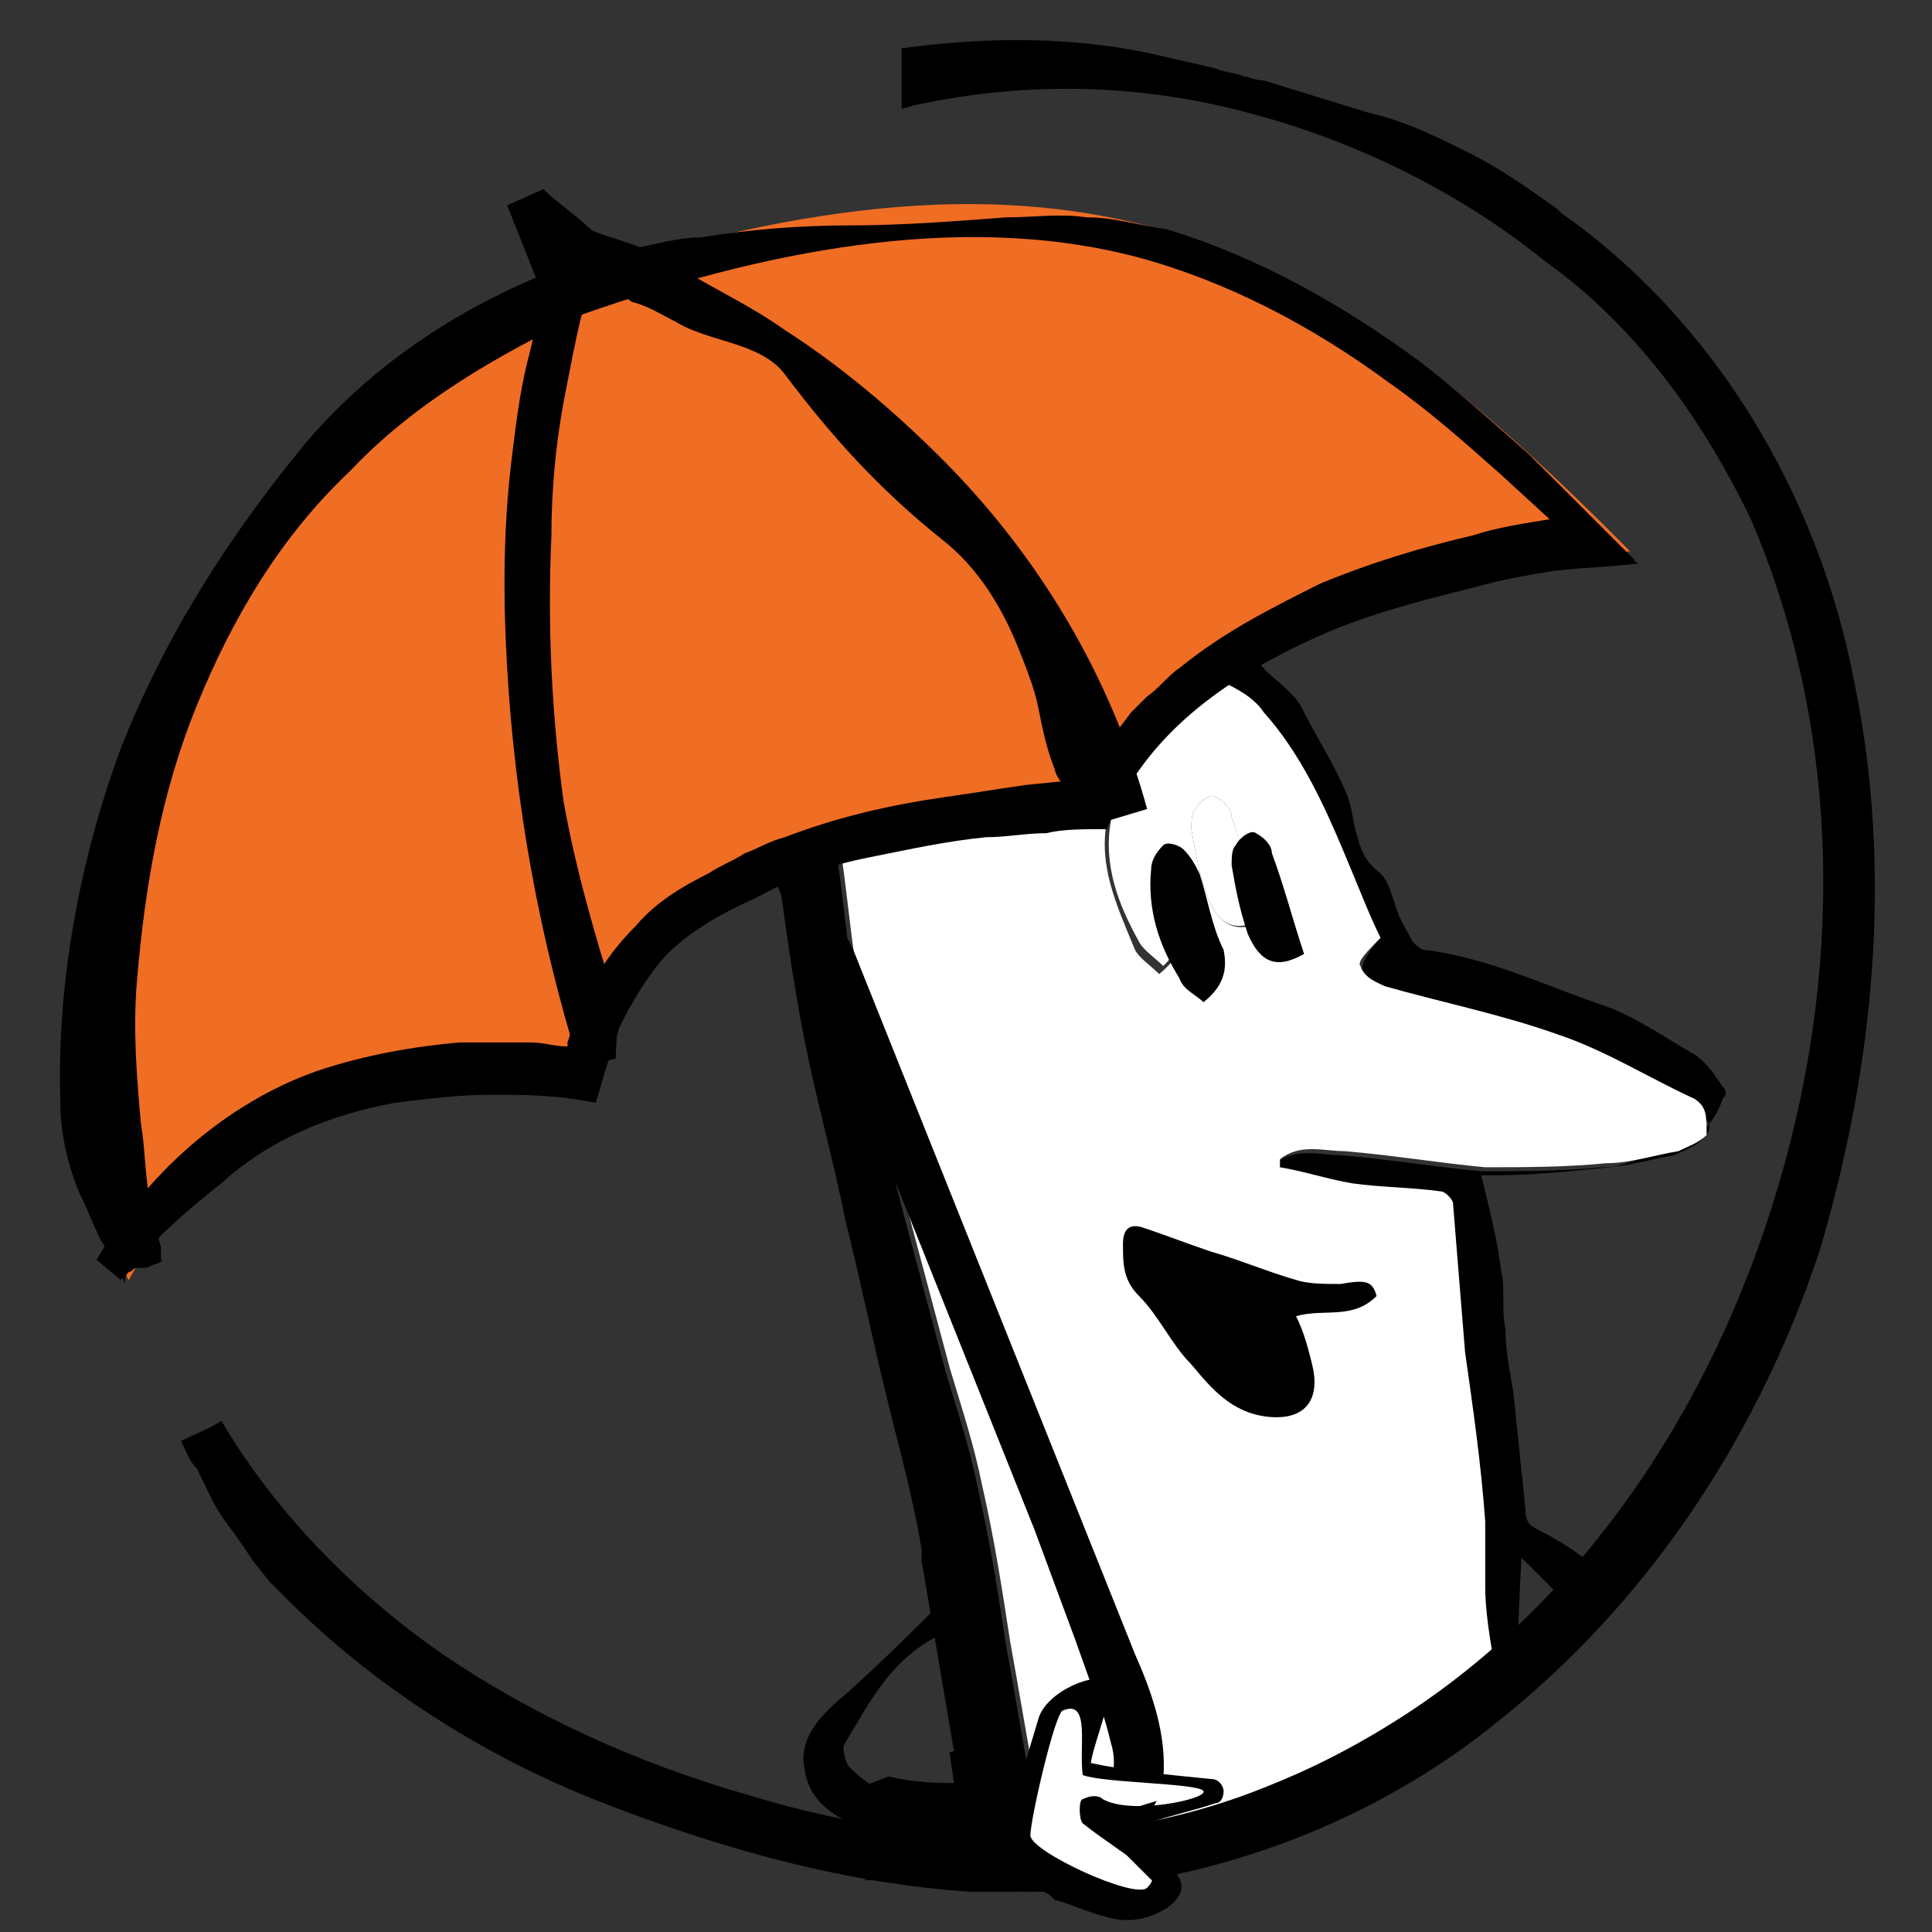
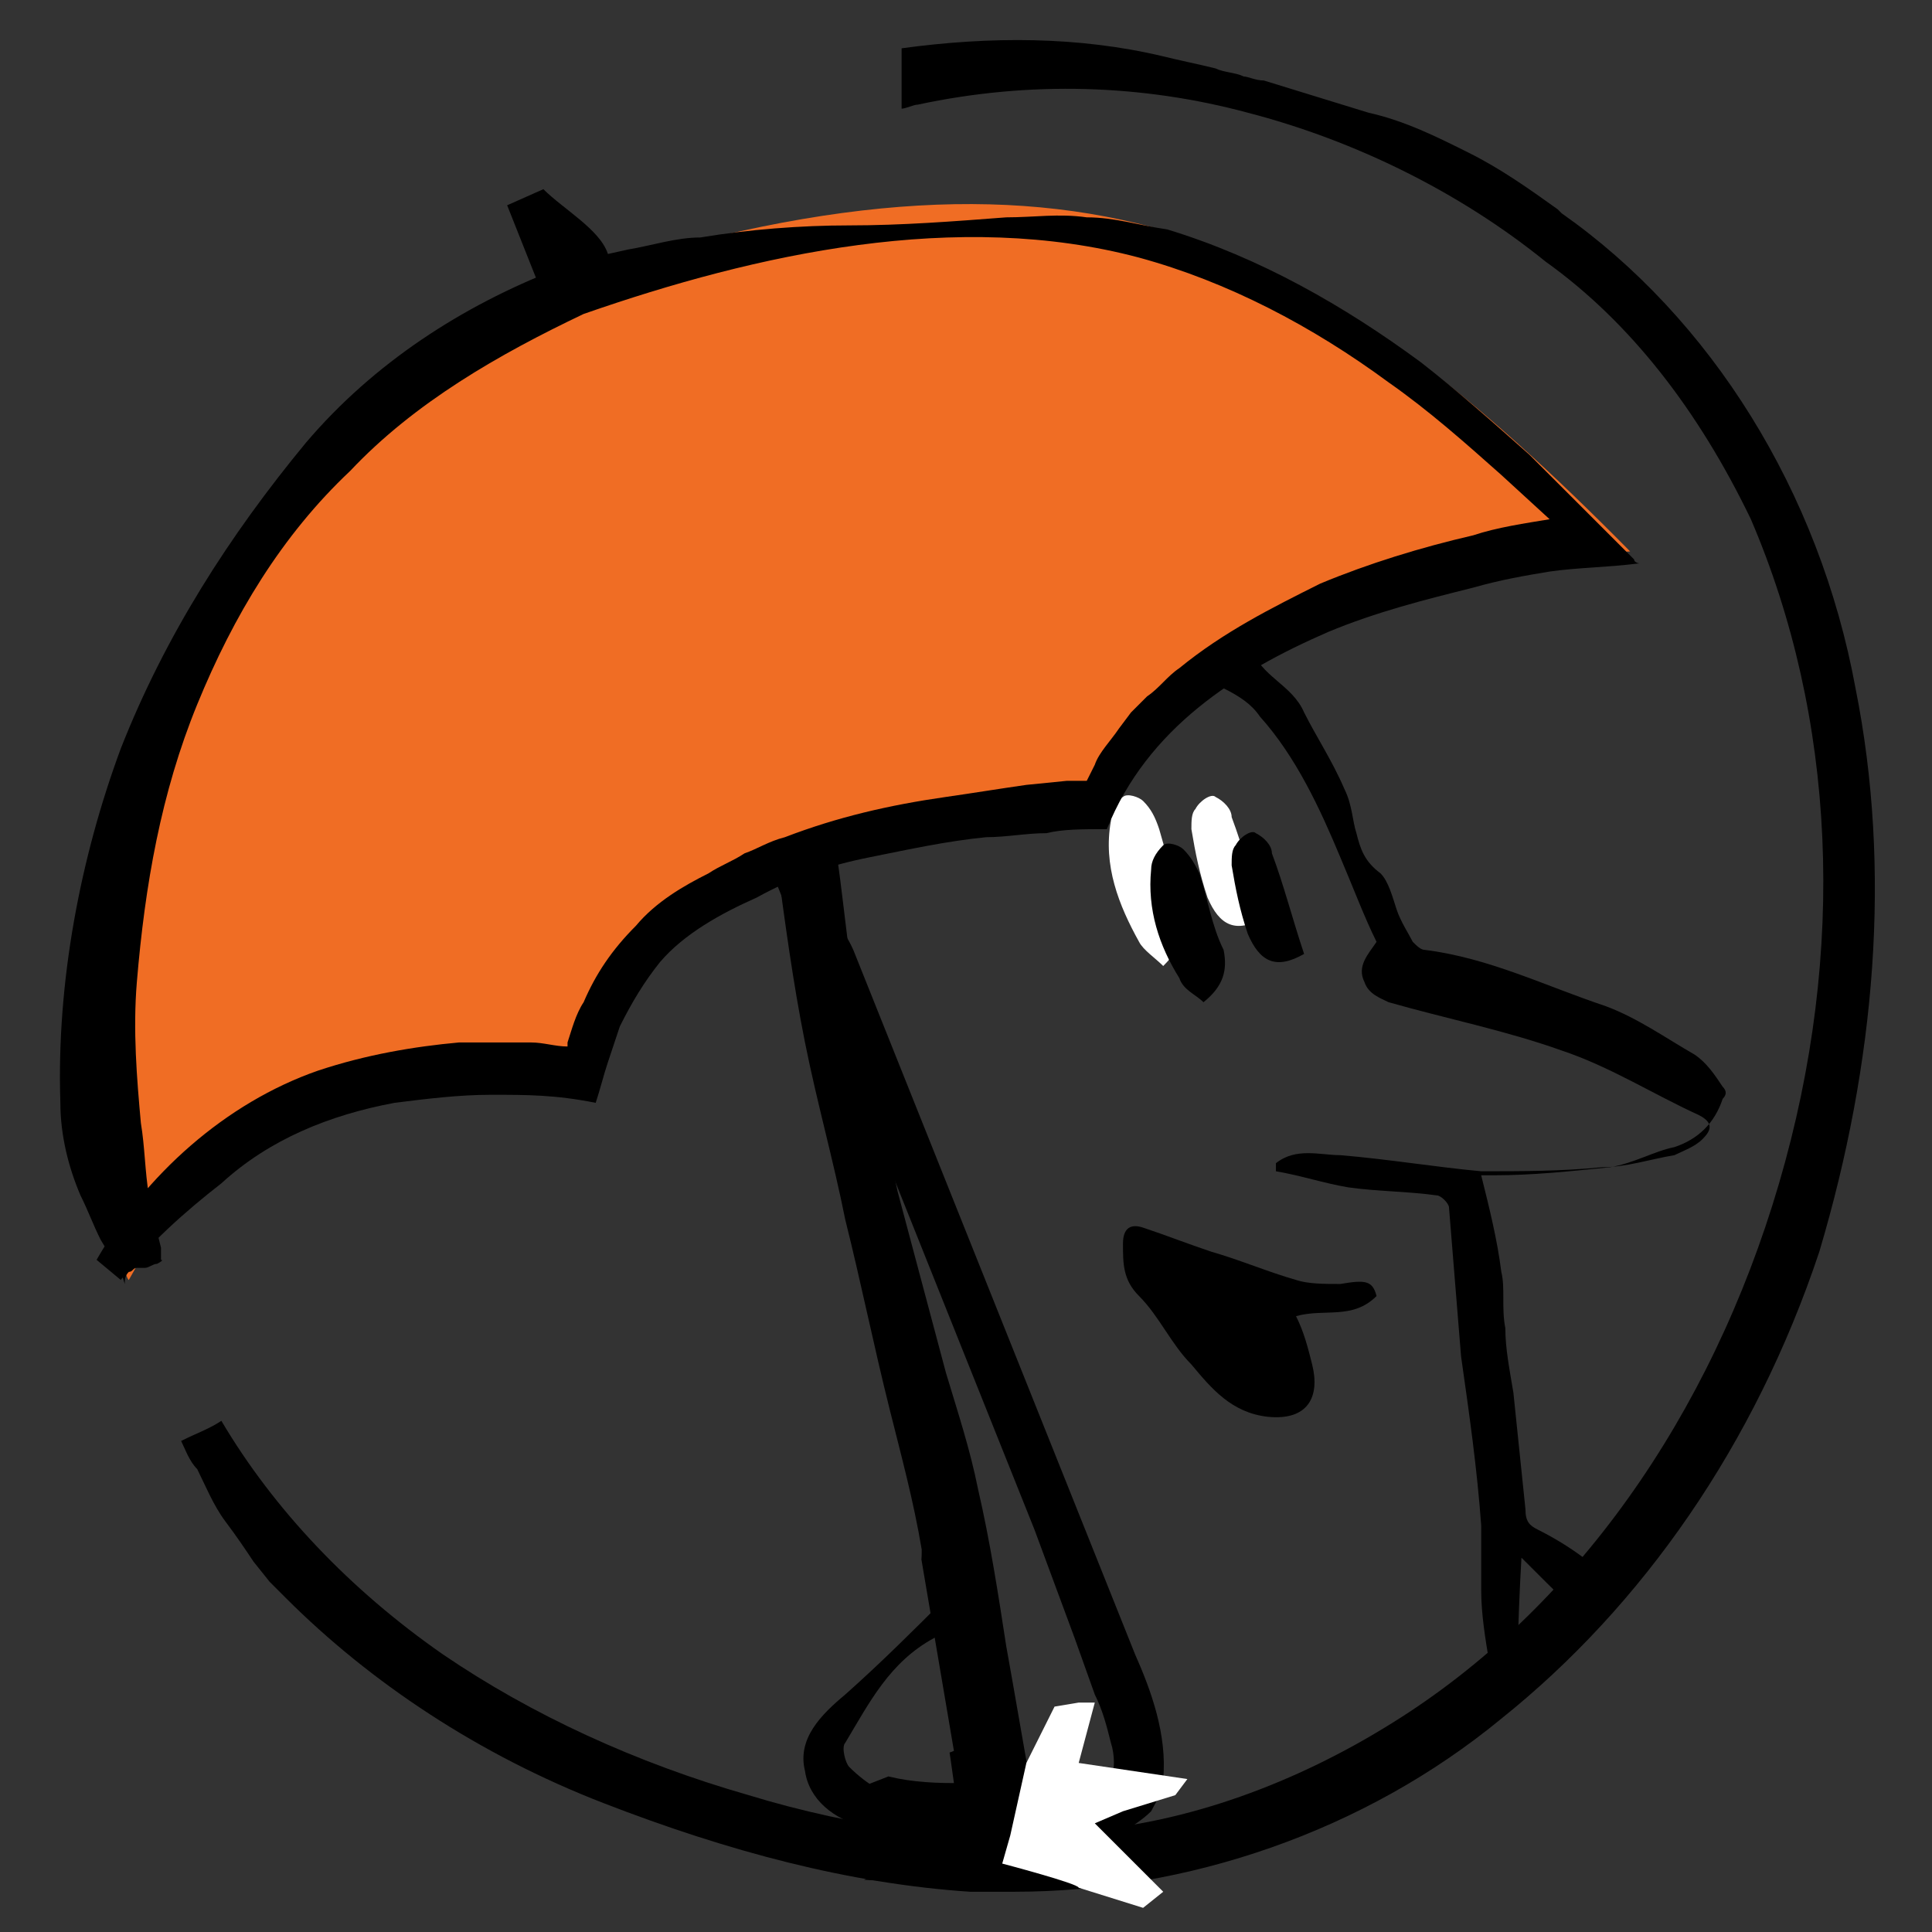
<svg xmlns="http://www.w3.org/2000/svg" xmlns:xlink="http://www.w3.org/1999/xlink" version="1.1" x="0px" y="0px" viewBox="0 0 48 48" style="enable-background:new 0 0 48 48;" xml:space="preserve">
  <rect x="0" y="0" width="48" height="48" fill="#333333" stroke="none" />
  <style type="text/css">
	.st0{display:none;}
	.st1{display:inline;fill:#E6E7E8;}
	.st2{fill:#FFFFFF;}
	.st3{fill:#F06D24;}
	.st4{stroke:#000000;stroke-width:0.25;stroke-linejoin:round;stroke-miterlimit:10;}
	.st5{clip-path:url(#SVGID_2_);stroke:#000000;stroke-width:0.75;stroke-miterlimit:10;}
	.st6{clip-path:url(#SVGID_2_);fill:#FFFFFF;stroke:#000000;stroke-width:0.25;stroke-miterlimit:10;}
	.st7{clip-path:url(#SVGID_2_);stroke:#000000;stroke-width:0.25;stroke-miterlimit:10;}
	.st8{clip-path:url(#SVGID_2_);fill:#FFFFFF;}
	.st9{clip-path:url(#SVGID_2_);}
	.st10{clip-path:url(#SVGID_4_);}
	.st11{clip-path:url(#SVGID_6_);}
	.st12{clip-path:url(#SVGID_8_);}
	.st13{clip-path:url(#SVGID_10_);}
	.st14{clip-path:url(#SVGID_12_);}
	.st15{clip-path:url(#SVGID_16_);}
	.st16{stroke:#000000;stroke-width:0.75;stroke-miterlimit:10;}
	.st17{stroke:#000000;stroke-width:0.5;stroke-miterlimit:10;}
	.st18{clip-path:url(#SVGID_20_);}
	.st19{clip-path:url(#SVGID_22_);}
	.st20{clip-path:url(#SVGID_24_);}
	.st21{clip-path:url(#SVGID_26_);}
	.st22{fill:none;stroke:#000000;stroke-width:0.75;stroke-miterlimit:10;}
	.st23{fill:none;}
	.st24{fill:#F06D24;stroke:#000000;stroke-width:1.2;stroke-miterlimit:10;}
	.st25{clip-path:url(#SVGID_30_);}
	.st26{fill:#030303;}
	.st27{fill:#F8F7F7;}
	.st28{fill:#FBFBFA;}
	.st29{fill:#ECEBEB;}
	.st30{fill:#1D1E1E;}
	.st31{fill:#1E1F1F;}
	.st32{fill:none;stroke:#000000;stroke-miterlimit:10;}
	.st33{stroke:#000000;stroke-width:0.25;stroke-miterlimit:10;}
	.st34{clip-path:url(#SVGID_34_);}
	.st35{fill:#FFFFFF;stroke:#000000;stroke-width:0.25;stroke-miterlimit:10;}
	.st36{fill:none;stroke:#F06D24;stroke-width:2;stroke-miterlimit:10;}
	.st37{clip-path:url(#SVGID_36_);}
	.st38{stroke:#000000;stroke-width:1.5;stroke-miterlimit:10;}
	.st39{clip-path:url(#SVGID_38_);}
	.st40{fill:#FBFAFA;}
	.st41{fill:#F4F2F2;}
	.st42{fill:#141414;stroke:#141414;stroke-width:0.5;stroke-miterlimit:10;}
	.st43{fill:#141414;}
	.st44{clip-path:url(#SVGID_40_);}
	.st45{stroke:#000000;stroke-width:0.3;stroke-miterlimit:10;}
	.st46{clip-path:url(#SVGID_42_);}
	.st47{stroke:#000000;stroke-miterlimit:10;}
	.st48{clip-path:url(#SVGID_44_);}
	.st49{clip-path:url(#SVGID_46_);}
	.st50{clip-path:url(#SVGID_48_);}
	.st51{fill:#FFFFFF;stroke:#000000;stroke-miterlimit:10;}
	.st52{fill:#190C05;}
	.st53{fill:#38271F;}
	.st54{fill:#E86124;}
	.st55{fill:#EE6023;}
	.st56{fill:#E06024;}
	.st57{fill:#DD5F24;}
	.st58{fill:#F05F23;}
	.st59{fill:#AE4D1F;}
	.st60{fill:#E97224;}
	.st61{fill:#642612;}
	.st62{fill:#E56125;}
	.st63{fill:#EE7023;}
	.st64{fill:#EA6824;}
	.st65{fill:#4D1E0D;}
	.st66{fill:#F47B21;}
	.st67{fill:#ED6923;}
	.st68{fill:#35140C;}
	.st69{fill:#37190F;}
	.st70{fill:#602D12;}
	.st71{fill:#F47621;}
	.st72{fill:#D85F25;}
	.st73{fill:#1B0D06;}
	.st74{fill:#E86125;}
	.st75{fill:#EB6623;}
	.st76{fill:#E16324;}
	.st77{fill:#ED6623;}
	.st78{fill:#EB6324;}
	.st79{fill:#F36C22;}
	.st80{fill:#F36D22;}
	.st81{fill:#EA6723;}
	.st82{fill:#F27022;}
	.st83{fill:#DE5F24;}
	.st84{fill:#2D1202;}
	.st85{fill:#E56025;}
	.st86{fill:#773518;}
</style>
  <g id="grey-bg" class="st0">
-     <rect x="0" class="st1" width="48" height="48" />
-   </g>
+     </g>
  <g id="Layer_1">
</g>
  <g id="Layer_2">
    <g>
      <defs>
        <path id="SVGID_9_" d="M43,36c0,0,5.5-13.2-2-23.1S19.6-3,7.8,6.5C-6.4,18.2,3.3,48,24,46.7C24,46.7,37.6,44.1,43,36z" />
      </defs>
      <clipPath id="SVGID_2_">
        <use xlink:href="#SVGID_9_" style="overflow:visible;" />
      </clipPath>
      <g class="st9">
        <defs>
          <polygon id="SVGID_11_" points="26.1,-1.3 10.2,9.1 14.1,36.6 22.8,38.2 23.7,43.5 15.5,46.7 18.1,65.4 43.2,61.5 44.1,31.2       44.9,7.3     " />
        </defs>
        <clipPath id="SVGID_4_">
          <use xlink:href="#SVGID_11_" style="overflow:visible;" />
        </clipPath>
        <g id="Karikatura-9_trije_balon-P.tif_5_" class="st10">
          <g>
            <path d="M59.1,58.7c0.4,0.2,0.7,0.4,1,0.6c0.5,0.3,1,0.1,1-0.5c0.1-1.3,0.2-2.7,0.3-4c0-0.1,0.1-0.3,0.2-0.4       c0.2,0.1,0.3,0.2,0.5,0.3c0.1,0.1,0,0.3,0,0.4c0,1.1-0.1,2.2-0.1,3.4c0,0.2,0,0.3,0,0.5c0.8-0.5,3.8,1.1,4.7,2.3       c-0.5,0.8-1.3,0.9-2.1,1c-0.8,0.1-1.7,0.1-2.5,0.1c-1.2,0-2.3,0.1-3.5,0c-1.5-0.2-3-0.3-4.6-0.3c-0.3,0-0.6-0.2-0.9-0.3       c0-0.1,0-0.1,0-0.2c0.7-0.1,1.4-0.2,2-0.4c0.3-0.7,1.1-1,1.7-1.4c0.1-0.1,0.2-0.1,0.3-0.1c1.1-0.2,1.1-1.1,1.2-1.9       c0-1-0.1-1.9-0.1-2.9c0-0.3-0.1-0.4-0.4-0.4c-0.3,0-0.6-0.1-0.9-0.2c-0.3-0.1-0.3-0.3-0.1-0.5c0.1-0.2,0.3-0.3,0.5-0.6       c-1.1,0-2,0-3,0c-0.8,0-1.6-0.2-2.3-0.3c-0.2,0-0.4-0.4-0.5-0.6c0-0.3,0.3-0.3,0.6-0.3c0.4,0,0.8,0,1.3-0.1       c0-0.7-0.1-1.5-0.1-2.3c0-1.2,0.1-2.3,0.1-3.5c0-1.2,0-2.5,0-3.7c0-1.1-0.1-2.1-0.1-3.2c-0.1,0-0.1,0-0.2,0       c-0.1,0.7-0.3,1.3-0.4,2c0,0.3,0.1,0.5,0,0.8c-0.2,0.6-0.3,1.2-0.6,1.8c-0.4,0.8-1.2,0.7-1.7,0c-0.2-0.3-0.4-0.5-0.6-0.8       c-0.3,0.4-0.5,0.9-0.8,1.4c-0.3,0.5-0.9,0.6-1.4,0.7c-0.2,0.1-0.6-0.2-0.5-0.6c0-0.5,0-1,0-1.5c-0.9,0.2-1.5,0.9-2.5,0.9       c0.4-1.3,1.6-1.9,2.5-2.7c-0.5-0.3-0.9-0.6-1.4-0.9c-0.2-0.1-0.3-0.4-0.3-0.5c0-0.2,0.2-0.3,0.4-0.4c0.5-0.2,1-0.2,1.4,0.1       c0.6,0.3,1.1,0.7,1.7,1.1c0.2,0.2,0.5,0.3,0.8,0.4c0.1,0.1,0.2,0.1,0.2,0.2c0.4,0.6,0.8,1.3,1.2,1.9c0.1,0.1,0.3,0.2,0.4,0.2       c0.1,0,0.3-0.2,0.3-0.3c0.2-0.9,0.4-1.8,0.6-2.7c0.2-0.6,0.3-1.3,0.5-1.9c0-0.1,0-0.2,0-0.2c-0.1-0.9-0.1-1.7-0.2-2.6       c-0.1-0.7-0.2-1.4-0.3-2.1c-0.1-0.4-0.1-0.7-0.2-1.1c-0.5-0.2-1.1-0.4-1.6-0.7c-0.9-0.6-1.3-1.5-1.3-2.6c0-0.4,0-0.9-0.1-1.3       c-0.2-1.2-0.1-2.4,0.2-3.6c0.5-2,1.3-4,2-6c0.4-1.1,1.4-1.4,2.4-1.6c0.1,0,0.2-0.1,0.3-0.1c0.3-0.1,0.7-0.2,0.9-0.1       c0.6,0.3,1.1,0.1,1.7,0.1c1.5-0.1,3-0.3,4.6-0.3c0.8,0,1.6,0.2,2.3,0.7c0.2,0.2,0.5,0.3,0.7,0.4c0.3,0.1,0.2,0.4,0.3,0.7       c0.2,0.5,0.4,1.2,1.1,1.3c0.3,0.1,0.5,0.2,0.8,0.3c0,0,0,0.1-0.1,0.1c-0.3,0-0.6-0.1-0.9-0.1c0.1,0.2,0.2,0.3,0.2,0.5       c0.5,1,0.5,2.1,0.7,3.2c0.1,0.5,0.1,0.9,0.2,1.4c0,0.1,0.2,0.3,0.4,0.3c0.9,0.1,1.9,0.2,2.8,0.3c0.4,0.1,0.9,0.4,1.2,0.7       c0.1,0.1,0.1,0.5,0,0.7c-0.5,1.2-1.6,1.9-2.8,2.5c-0.3,0.2-0.7,0.2-1.1,0.4c0.1,1.1,0.2,2.2,0.3,3.3c0.1,0.7,0.2,1.3,0.2,2       c0,0.7-0.1,1.5-0.2,2.2c0,0.3-0.1,0.5-0.1,0.8c0,0.5,0,1.1,0,1.6c0,0.8,0.5,1.1,1.2,1.4c0.5,0.2,1,0.4,1.4,0.7       c0.5,0.3,0.6,0.9,0.2,1.4c-0.1,0.2-0.2,0.4-0.3,0.6c0.7,0.5,1.2,1.2,2,1.4c0.3-0.5,0.2-0.8,0-1.2c-0.4-1-0.6-2-0.6-3       c-0.8-0.2-1.4-0.6-1.4-1.2c0-1,0.3-1.4,1.3-1.8c-0.3-1-0.3-2,0.2-3c0.3-0.5,0.6-0.7,1.3-0.5c0.4,0.1,0.6,0.6,0.5,1       c-0.1,0.6-0.2,1.2-0.3,1.8c0,0.1-0.1,0.1-0.2,0.3c0.8-0.2,1.3,0.3,1.7,0.8c0.2,0.2,0.2,0.4,0.1,0.7c-0.2,0.4-0.7,0.7-0.7,1.3       c0,0.2-0.4,0.4-0.7,0.5c-0.6,0.2-0.7,0.7-0.7,1.2c0,0.9,0,1.7,0,2.6c0,0.3,0.1,0.6-0.3,0.7c-0.3,0.1-0.7,0.1-1,0       c-0.4-0.2-0.8-0.5-1.1-0.9c-0.4-0.4-0.7-0.5-1.2-0.4c-0.5,0.1-0.9,0.1-1.4,0.2c-0.2,0-0.3,0-0.3,0.4c0.1,0.6,0,1.2,0,1.8       c0,0.6-0.1,1.1-0.1,1.7c-0.1,1.2-0.3,2.4-0.4,3.5c-0.1,0.6-0.1,1.2-0.2,1.9c0.8-0.1,1.5-0.2,2.2-0.3c0,0,0,0.2,0,0.3       c0,0.6-0.3,0.9-0.8,1c-2,0.4-3.9,0-5.8-0.4c-0.1,0-0.3,0-0.4,0c-0.6,0.1-1.2,0.4-1.8,0.4c-1.1,0.1-1.3,0.4-1.1,1.5       C59,56.3,59,57.2,59,58C59,58.2,59,58.5,59.1,58.7z M72.4,39c0.3,0,0.4,0.1,0.4,0.4c0,0.1,0,0.3,0,0.4c0,0.1,0.2,0.1,0.3,0.1       c0.1,0,0.2-0.1,0.3-0.1c-0.2-0.2-0.3-0.3-0.5-0.5c0.4-0.3,0.8-0.7,1.1-1c-0.5-0.6-0.9-0.7-1.2-0.4C72.6,38.4,72.5,38.7,72.4,39       c-0.3,0-0.9,0.3-0.5-0.6c-0.4,0.1-0.9,0-1,0.2c-0.3,0.3,0,0.7,0.3,0.9c0,0,0.1,0.1,0.1,0.1c0.3,0.3,0.5,0.3,0.8,0       C72.2,39.4,72.3,39.2,72.4,39z M58.7,53.3c0.4-0.1,0.7-0.2,1.1-0.2c0.4-0.1,0.9,0,1.3-0.1c0.6-0.2,1.1-0.5,1.6-0.7       c0.1,0,0.2,0,0.3,0c0.1,0.1,0.3,0.2,0.4,0.3c0.5,0.1,1.1,0.2,1.6,0.3c0.7,0.2,0.8,0.2,0.9-0.5c0.2-1,0.4-2,0.6-3       c0.1-0.6,0.1-1.1,0.1-1.7c0.1-1.3,0.2-2.5,0.3-3.8c0-0.1-0.1-0.3-0.3-0.3c-0.1,0-0.2,0.1-0.4,0.1c-0.1,0.1-0.2,0.2-0.3,0.3       c-0.7,0.7-1.8,1.1-2.6,0.7c-0.9-0.4-1.8-1-2.7-1.5c-0.3-0.2-0.7-0.4-0.6-0.9c1.4,0.6,2.8,1.2,4.2,1.8c0.3,0.1,0.5,0.2,0.7,0       c0-0.3-0.1-0.5-0.1-0.7c0.1-0.6,1.1-1,1.7-0.8c0.7,0.2,1.4,0.3,2.1,0.4c0.3,0,0.7-0.2,0.8-0.4c0.2-0.3-0.2-0.5-0.5-0.7       c-0.7-0.3-1.4-0.6-2-1c-0.2-0.1-0.4-0.4-0.4-0.6c0-0.4,0-0.9,0.1-1.3c0.1-1.3,0.3-2.7,0.4-4c0-0.8,0-1.7-0.1-2.5       c-0.1-0.9-0.1-1.7-0.2-2.7c-0.2,0-0.4,0.1-0.5,0.1c-0.5,0.1-1.1,0.2-1.6,0.2c-0.1,0-0.2-0.1-0.3-0.2c0-0.1,0-0.3,0.1-0.3       c0.3-0.2,0.7-0.5,1-0.6c1.4-0.4,2.7-0.9,3.9-1.7c0.4-0.2,1-0.4,1.1-1c-1.2-0.7-2.5-0.9-3.9-0.9c-0.3,0-0.5-0.1-0.8-0.1       c0-0.1,0-0.1,0-0.2c0.2-0.1,0.3-0.2,0.6-0.4c-0.1-0.6-0.2-1.2-0.4-1.8c-0.3-1.2-0.4-2.4-1-3.6c-0.2-0.4-0.4-0.6-0.8-0.7       c-0.4-0.1-0.7-0.3-1.1-0.4c0,0,0-0.1,0.1-0.1c0.4,0.1,0.8,0.1,1.3,0.2c-0.2-0.4-0.3-0.7-0.5-1c-1.2-0.1-2.5-0.2-3.7-0.3       c-0.5,0-0.9,0-1.4,0c-0.6,0-1.2,0-1.8,0c-0.9,0-1.9,0.3-2.8-0.3c-0.1-0.1-0.2,0-0.3,0c-0.6,0.2-1,0.6-1.3,1.2       c-0.7,1.7-1.2,3.5-1.5,5.3c-0.1,0.7-0.3,1.3-0.3,2c0,0.9,0.2,1.8,0.4,2.7c0.2,1.3,1.1,2,2.3,2.3c0.7,0.2,2.3-0.5,2.9-1.3       c-0.5-0.1-1.1,0.1-1.7-0.6c1,0,1.9-0.1,2.8-0.1c-0.9,1.9-2.1,3.6-4.5,3.7c0.2,0.4,0.4,0.7,0.4,1c0.1,0.6,0.1,1.2,0.2,1.9       c0.2,1.4,0.4,2.9,0.6,4.3c0.1,0.7,0.2,1.5,0.3,2.2c0.1,1.1,0.2,2.2,0.2,3.3c0,0.7-0.1,1.4-0.1,2c0,1.4,0,2.8,0,4.2       c0,0.4-0.1,0.7-0.2,1.2c0.2,0,0.3,0.1,0.5,0.1c1.1,0,2.3,0,3.4,0c0.2,0,0.5,0.1,0.5,0.1c0,0.2,0,0.4-0.1,0.6       C58.9,53.1,58.8,53.2,58.7,53.3z M62.8,61.4c-1.3-0.8-2.5-1.7-4.1-2.1c0,0.6-0.4,0.7-0.9,0.9c-0.5,0.2-0.9,0.5-1.1,1.1       C58.7,61.7,60.8,61.4,62.8,61.4z M48.4,41.7c-0.5,0.5-0.7,1.6-0.6,2.2c0,0.1,0.2,0.2,0.3,0.2c0.1,0,0.3-0.1,0.3-0.2       c0.3-0.9,0.6-1.8,0.9-2.6c0,0,0-0.1,0,0c-0.3-0.2-0.6-0.4-0.8-0.5c-0.9,0.7-1.7,1.3-2.6,1.9c0,0,0.1,0.1,0.1,0.1       c0.1-0.1,0.3-0.2,0.4-0.2c0.5-0.1,0.9-0.3,1.1-0.8c0.1-0.2,0.4-0.3,0.6-0.5C48.2,41.4,48.3,41.6,48.4,41.7z M61.5,59.7       c0.4,0.2,0.6,0.3,0.8,0.4c0.6,0.4,1.3,0.8,1.9,1.2c0.4,0.2,0.8,0.2,1.3-0.1c-0.9-0.9-1.9-1.6-3.2-1.7       C62,59.5,61.8,59.6,61.5,59.7z M72.1,37.5c0.1-0.1,0.2-0.2,0.2-0.2c0.1-0.8,0.2-1.5,0.3-2.3c0-0.2-0.1-0.3-0.2-0.5       c-0.2,0.1-0.4,0.2-0.4,0.4C71.9,35.7,71.5,36.6,72.1,37.5z M47.7,40.4c0-0.1,0.1-0.1,0.1-0.2c-0.4-0.2-0.8-0.4-1.2-0.5       c0,0.1-0.1,0.1-0.1,0.2C46.9,40,47.3,40.2,47.7,40.4z" />
            <path d="M26.5,53.6c0,0.3,0.1,0.5,0.1,0.8c-0.7-0.5-1.3-0.9-1.4-1.8c-0.2-1.2-0.4-2.5-0.7-3.7c0-0.2,0-0.3,0-0.5       c-0.5,0.4-0.7,1-1.4,1c-0.8,0-1.1-0.3-1-1.2c0-0.1,0-0.1,0-0.1c-0.4-0.2-0.8-0.3-1.2-0.5c-0.3-0.2-0.4-0.4,0-0.6       c0.7-0.4,1.5-0.7,2.2-1.1c0.1,0,0.2,0,0.3-0.1c0.1-0.1,0.2-0.2,0.3-0.3c-0.1-0.1-0.2-0.2-0.3-0.2c-0.9-0.2-1.7-0.4-2.6-0.6       c-0.8-0.2-1.4-0.7-1.5-1.4c-0.2-0.8,0.4-1.4,1-1.9c0.9-0.8,1.7-1.6,2.5-2.4c0.1-0.1,0.1-0.3,0.1-0.5c-0.2-1.2-0.5-2.3-0.8-3.5       c-0.4-1.6-0.7-3.1-1.1-4.7c-0.3-1.5-0.7-2.9-1-4.4c-0.3-1.5-0.5-3-0.7-4.5c-0.1-0.4,0.1-0.8,0.1-1.2c0-0.5,0.1-1.1-0.4-1.5       c-0.1-0.1,0-0.4,0.1-0.6c0.3-0.3,0.6-0.6,0.9-0.8c1-0.6,1.4-1.6,2-2.5c0.3-0.4,0.7-0.7,1.1-1.1c0.2-0.2,0.5-0.3,0.7-0.4       c0.1,0,0.2,0,0.4,0c-1.3,0.9-2.4,1.7-2.8,3.1c0.9-0.3,1.8-0.6,2.7-0.8c0.6-0.1,1.1-0.2,1.7-0.2c1.2,0,2.3,0,3.5,0.1       c0.6,0.1,1.1,0.3,1.7,0.5c0.1,0,0.1,0.1,0.1,0.1c0.2,0.7,1,0.9,1.3,1.6c0.3,0.6,0.7,1.2,1,1.9c0.2,0.4,0.2,0.8,0.3,1.1       c0.1,0.4,0.2,0.7,0.6,1c0.2,0.2,0.3,0.6,0.4,0.9c0.1,0.3,0.3,0.6,0.4,0.8c0.1,0.1,0.2,0.2,0.3,0.2c1.6,0.2,3,0.9,4.5,1.4       c0.8,0.3,1.5,0.8,2.2,1.2c0.3,0.2,0.5,0.5,0.7,0.8c0.1,0.1,0.1,0.2,0,0.3c-0.2,0.6-0.6,1-1.2,1.2c-0.5,0.1-1,0.4-1.6,0.5       c-1,0.1-1.9,0.2-2.9,0.2c-0.1,0-0.2,0-0.3,0c0.2,0.8,0.4,1.6,0.5,2.4c0.1,0.4,0,0.9,0.1,1.4c0,0.5,0.1,1,0.2,1.6       c0.1,1,0.2,1.9,0.3,2.9c0,0.3,0.1,0.4,0.3,0.5c1,0.5,1.9,1.2,2.6,2.2c0.5,0.7,0.5,1.5-0.1,2.1c-0.7,0.7-1.5,1.3-2.3,2       c-0.1,0-0.1,0.1-0.1,0.2c0.5,0,1,0,1.4,0.1c0.5,0.1,0.7,0.8,0.5,1.1c-0.1,0.2-0.5,0.2-0.7,0.3c-0.3,0-0.6,0-1,0       c0.3,0.4,0.6,0.7,0.8,1c0.1,0.1,0.1,0.4,0.1,0.5c-0.1,0.1-0.3,0.1-0.5,0.1c-0.4,0-0.9,0-1.4,0c0,0.4,0,0.7,0,1       c0,0.3-0.1,0.6-0.2,0.9c-0.2,0.9-0.5,1.8-0.7,2.8c-0.2,0.9-0.7,1.4-1.6,1.6c-0.7,0.2-1.4,0.4-2.1,0.6c-0.1,0-0.2,0.2-0.2,0.4       c0,0.3,0,0.7,0,1.1c0.1,1.1-0.1,2.2-0.5,3.3c0.3,0,0.6-0.1,0.8-0.1c1.2,0,2.3,0.4,3.4,1c0.4,0.2,0.7,0.6,0.9,0.9       c0.3,0.6,0.1,1-0.7,1.1c-0.9,0.1-1.8,0.2-2.7,0.2c-1.2,0.1-2.4-0.1-3.5-0.6c-0.3-0.1-0.6-0.1-1,0c-1,0.1-2.1,0.3-3.1,0.4       c-0.6,0.1-1.2-0.2-1.7-0.5c-0.3-0.2-0.6-0.5-0.4-0.9c0-0.1,0.1-0.1,0.2-0.2c1.1-0.7,2.4-1,3.6-1.2c0.3-0.1,0.7-0.1,1-0.2       c0.1,0,0.3-0.2,0.3-0.4c0.1-0.4,0.1-0.8,0.1-1.1c0-0.9,0.1-1.7,0.1-2.6c0-0.3-0.1-0.4-0.4-0.5C28.1,54.6,27.2,54.4,26.5,53.6z        M34.2,23.4c-0.3-0.6-0.6-1.4-0.9-2.1c-0.5-1.2-1.1-2.5-2-3.5c-0.2-0.3-0.5-0.5-0.9-0.7c-0.5-0.2-1-0.2-1.5-0.2       c-1.3,0-2.6-0.1-3.9,0c-1.5,0.1-2.8,0.5-4.1,1.3c-0.3,0.2-0.4,0.3-0.2,0.7c0.1,0.2,0.1,0.4,0.1,0.6c0,0.6-0.1,1.2,0,1.8       c0.2,1.4,0.3,2.8,0.6,4.1c0.3,1.4,0.6,2.8,0.9,4.2c0.4,1.5,0.8,3,1.2,4.5c0.3,1,0.6,1.9,0.8,2.9c0.3,1.3,0.5,2.6,0.7,3.9       c0.2,1.1,0.4,2.3,0.6,3.4c0.2,1.2,0.4,2.5,0.6,3.7c0.1,0.8,0.2,1.6,0.2,2.4c0.1,0.8,0.1,1.7,0.1,2.5c0,0.1,0.2,0.2,0.3,0.3       c0.9,0.2,1.8,0.5,2.7,0.7c0.3,0.1,0.6,0.1,0.9,0.1c0.9-0.1,1.8-0.2,2.8-0.3c0.9,0,1.7-0.1,2.6-0.4c0.3-0.1,0.3-0.2,0.4-0.5       c0-0.7,0-1.4,0.1-2c0.2-1.6,0.3-3.2,0.5-4.8c0.1-0.5,0.1-1.1,0.2-1.6c0.1-1,0.2-2.1,0-3.1c-0.1-0.6-0.2-1.2-0.2-1.8       c0-0.5,0-1,0-1.6c-0.1-1.4-0.3-2.8-0.5-4.2c-0.1-1.2-0.2-2.5-0.3-3.7c0-0.1-0.2-0.3-0.3-0.3c-0.7-0.1-1.5-0.1-2.2-0.2       c-0.6-0.1-1.2-0.3-1.8-0.4c0-0.1,0-0.1,0-0.2c0.5-0.4,1.1-0.2,1.6-0.2c1.2,0.1,2.4,0.3,3.5,0.4c1,0,2,0,3-0.1       c0.6,0,1.2-0.2,1.8-0.3c0.2-0.1,0.5-0.2,0.7-0.4c0.2-0.2,0.3-0.4-0.1-0.6c-1.1-0.5-2.2-1.2-3.4-1.6c-1.4-0.5-2.9-0.8-4.3-1.2       c-0.2-0.1-0.5-0.2-0.6-0.5C33.7,24,34,23.7,34.2,23.4z M36.4,61.7c0-0.1,0-0.2,0.1-0.3c-0.8-0.3-1.6-0.6-2.4-0.8       c-0.9-0.3-1.8-0.4-2.7,0.2c-0.1,0.1-0.3,0.1-0.4,0c-0.4-0.1-0.8-0.3-1.3-0.5c-0.2-0.1-0.4-0.4-0.6-0.4c-1.3,0-2.5,0.4-3.6,0.9       c-0.2,0.1-0.4,0.2-0.6,0.3c0,0.1,0,0.1,0,0.2c0.5,0,1,0.2,1.6,0.1c0.8-0.1,1.7-0.3,2.5-0.3c0.4,0,1-0.1,1.2,0.1       c0.3,0.2,0.6,0.3,0.9,0.3c0.4,0,0.7,0.1,1.1,0.1C33.6,61.7,35,61.7,36.4,61.7z M23,39.6c-0.2,0.2-0.3,0.3-0.5,0.4       c-1.1,0.6-1.6,1.6-2.2,2.6c-0.1,0.1,0,0.5,0.1,0.6c0.9,0.9,2,1.1,3.3,1.1C23.5,42.8,23.2,41.2,23,39.6z M30,55       c0,0.8,0,1.6,0,2.3c0,0.4,0,0.9-0.2,1.3c-0.2,0.5,0,0.8,0.4,1c0.3,0.2,0.6,0.3,0.9,0.5c0.9-1.6,0.9-3.3,0.8-5.1       C31.2,55,30.6,55,30,55z M37.8,38.7c-0.1,1.7-0.1,3.1-0.2,4.6c0,0,0.1,0.1,0.1,0.1c0.8-0.7,1.6-1.3,2.4-2c0.1-0.1,0-0.4,0-0.5       C39.4,40.3,38.7,39.6,37.8,38.7z M24.1,47c-0.2-0.5-0.3-0.6-0.7-0.5c-0.5,0.2-1,0.5-1.4,0.7c0,0.1,0,0.1,0.1,0.2       c0.3-0.1,0.7-0.2,1-0.3C23.3,47,23.7,47,24.1,47z M24.1,47.4c-0.8,0.2-1,0.5-0.8,1.2C23.5,48.2,23.8,47.9,24.1,47.4z" />
-             <path d="M20.1,17c-0.1-0.5-0.2-0.9-0.3-1.4c0-0.1,0.1-0.2,0.2-0.3c0.1,0.1,0.2,0.1,0.2,0.2c0.1,0.4,0.1,0.7,0.1,1.1       c0,0.1-0.1,0.2-0.1,0.3C20.2,17,20.1,17,20.1,17z" />
            <path class="st2" d="M48.4,41.7c-0.1-0.1-0.2-0.2-0.3-0.4c-0.2,0.2-0.5,0.3-0.6,0.5c-0.2,0.5-0.6,0.7-1.1,0.8       c-0.1,0-0.3,0.1-0.4,0.2c0,0-0.1-0.1-0.1-0.1c0.8-0.6,1.7-1.2,2.6-1.9c0.2,0.1,0.5,0.3,0.8,0.5c0,0,0,0,0,0       c-0.3,0.9-0.6,1.8-0.9,2.6c0,0.1-0.2,0.2-0.3,0.2c-0.1,0-0.2-0.1-0.3-0.2C47.7,43.3,47.9,42.2,48.4,41.7z" />
            <path class="st2" d="M47.7,40.4c-0.4-0.2-0.8-0.4-1.2-0.5c0-0.1,0.1-0.1,0.1-0.2c0.4,0.2,0.8,0.4,1.2,0.5       C47.8,40.3,47.7,40.3,47.7,40.4z" />
            <path class="st2" d="M24.1,47c-0.4,0-0.8,0-1.1,0.1c-0.3,0.1-0.7,0.2-1,0.3c0-0.1,0-0.1-0.1-0.2c0.5-0.2,1-0.5,1.4-0.7       C23.7,46.3,23.9,46.5,24.1,47z" />
            <path class="st2" d="M24.1,47.4c-0.3,0.4-0.6,0.8-0.8,1.2C23,48,23.3,47.6,24.1,47.4z" />
-             <path class="st2" d="M42.1,27.3c-1.1-0.5-2.2-1.2-3.4-1.6c-1.4-0.5-2.9-0.8-4.3-1.2c-0.2-0.1-0.5-0.2-0.6-0.5       c-0.1-0.1,0.2-0.4,0.5-0.7c-0.3-0.6-0.6-1.4-0.9-2.1c-0.5-1.2-1.1-2.5-2-3.5c-0.2-0.3-0.5-0.5-0.9-0.7c-0.5-0.2-1-0.2-1.5-0.2       c-1.3,0-2.6-0.1-3.9,0c-1.5,0.1-2.8,0.5-4.1,1.3c-0.3,0.2-0.4,0.3-0.2,0.7c0.1,0.2,0.1,0.4,0.1,0.6c0,0.6-0.1,1.2,0,1.8       c0.2,1.4,0.3,2.8,0.6,4.1c0.3,1.4,0.6,2.8,0.9,4.2c0.4,1.5,0.8,3,1.2,4.5c0.3,1,0.6,1.9,0.8,2.9c0.3,1.3,0.5,2.6,0.7,3.9       c0.2,1.1,0.4,2.3,0.6,3.4c0.2,1.2,0.4,2.5,0.6,3.7c0.1,0.8,0.2,1.6,0.2,2.4c0.1,0.8,0.1,1.7,0.1,2.5c0,0.1,0.2,0.2,0.3,0.3       c0.9,0.2,1.8,0.5,2.7,0.7c0.3,0.1,0.6,0.1,0.9,0.1c0.9-0.1,1.8-0.2,2.8-0.3c0.9,0,1.7-0.1,2.6-0.4c0.3-0.1,0.3-0.2,0.4-0.5       c0-0.7,0-1.4,0.1-2c0.2-1.6,0.3-3.2,0.5-4.8c0.1-0.5,0.1-1.1,0.2-1.6c0.1-1,0.2-2.1,0-3.1c-0.1-0.6-0.2-1.2-0.2-1.8       c0-0.5,0-1,0-1.6c-0.1-1.4-0.3-2.8-0.5-4.2c-0.1-1.2-0.2-2.5-0.3-3.7c0-0.1-0.2-0.3-0.3-0.3c-0.7-0.1-1.5-0.1-2.2-0.2       c-0.6-0.1-1.2-0.3-1.8-0.4c0-0.1,0-0.1,0-0.2c0.5-0.4,1.1-0.2,1.6-0.2c1.2,0.1,2.4,0.3,3.5,0.4c1,0,2,0,3-0.1       c0.6,0,1.2-0.2,1.8-0.3c0.2-0.1,0.5-0.2,0.7-0.4C42.4,27.7,42.4,27.5,42.1,27.3z M27.5,20.4c0-0.2,0.1-0.5,0.3-0.6       c0.1-0.1,0.4,0,0.5,0.1c0.2,0.2,0.3,0.4,0.4,0.7c0.2,0.7,0.4,1.4,0.6,2.1c0.2,0.6,0.1,1-0.5,1.5c-0.2-0.2-0.5-0.4-0.6-0.6       C27.7,22.4,27.3,21.5,27.5,20.4z M30,22.3c-0.2-0.6-0.3-1.1-0.4-1.7c0-0.2,0-0.4,0.1-0.5c0.1-0.2,0.4-0.4,0.5-0.3       c0.2,0.1,0.4,0.3,0.4,0.5c0.3,0.8,0.5,1.7,0.8,2.6C30.7,23.2,30.3,23,30,22.3z" />
            <path class="st2" d="M28.9,24c-0.2-0.2-0.5-0.4-0.6-0.6c-0.5-0.9-0.9-1.9-0.7-3c0-0.2,0.1-0.5,0.3-0.6c0.1-0.1,0.4,0,0.5,0.1       c0.2,0.2,0.3,0.4,0.4,0.7c0.2,0.7,0.4,1.4,0.6,2.1C29.5,23.1,29.4,23.5,28.9,24z" />
            <path class="st2" d="M31.4,22.8c-0.7,0.4-1.1,0.2-1.4-0.5c-0.2-0.6-0.3-1.1-0.4-1.7c0-0.2,0-0.4,0.1-0.5       c0.1-0.2,0.4-0.4,0.5-0.3c0.2,0.1,0.4,0.3,0.4,0.5C30.9,21.1,31.1,21.9,31.4,22.8z" />
            <path d="M34.2,32.2c-0.6,0.6-1.3,0.3-2,0.5c0.2,0.4,0.3,0.8,0.4,1.2c0.2,0.8-0.1,1.4-1.1,1.3c-0.9-0.1-1.4-0.7-1.9-1.3       c-0.5-0.5-0.8-1.2-1.3-1.7c-0.4-0.4-0.4-0.8-0.4-1.3c0-0.4,0.2-0.5,0.5-0.4c0.6,0.2,1.1,0.4,1.7,0.6c0.7,0.2,1.4,0.5,2.1,0.7       c0.3,0.1,0.7,0.1,1.1,0.1C33.9,31.8,34.1,31.8,34.2,32.2z" />
          </g>
        </g>
      </g>
    </g>
    <g>
      <g>
        <g>
          <g>
            <path d="M26.6,43.2c0.1,0.3,0.2,0.8,0.4,1c0.2,0.3,0.4,0.3,0.3,0.3c0,0,0,0,0,0c0,0,0.1,0,0.1,0c0,0,0.1,0,0.1-0.1       c0,0,0.1-0.1,0.1-0.2c0.1-0.2,0.1-0.6,0-0.9c-0.1-0.4-0.2-0.8-0.4-1.2l-0.5-1.4L25.7,38L21.3,27L12.6,5.1l0.9-0.4       c0.5,0.5,1.4,1,1.6,1.6c0.9,2.5,1.1,5.3,2.4,7.6c1.2,2,1.8,4.2,2,6.5c0.1,1.2,1.2,2.1,1.7,3.2l7,17.5c0.4,0.9,0.8,2,0.7,3.1       c0,0.3-0.2,0.6-0.3,0.8c-0.2,0.2-0.5,0.4-0.7,0.5c-0.3,0.1-0.7,0.1-1-0.1c-0.3-0.1-0.5-0.4-0.7-0.6c-0.4-0.5-0.3-1.1-0.3-1.7       L26.6,43.2z" />
          </g>
        </g>
      </g>
      <g>
        <path class="st3" d="M3.2,31.8c-0.3-0.1-4.7-18.1,11.3-25c12.6-4,18.4-0.8,26,6.9c0,0-10.6,0.6-13,6.7c0,0-5.2,0-8.6,1.7     c-2.1,1-3.3,1.9-4.1,5.1C14.8,27.1,6.8,25.2,3.2,31.8z" />
        <g>
          <g>
            <path d="M2.4,31.3c1.2-2.1,3.2-3.9,5.5-4.7c1.2-0.4,2.4-0.6,3.5-0.7c0.6,0,1.2,0,1.8,0c0.3,0,0.6,0.1,0.9,0.1l0,0l0-0.1       c0.1-0.3,0.2-0.7,0.4-1c0.3-0.7,0.7-1.3,1.3-1.9c0.5-0.6,1.2-1,1.8-1.3c0.3-0.2,0.6-0.3,0.9-0.5c0.3-0.1,0.6-0.3,1-0.4       c1.3-0.5,2.6-0.8,4-1c0.7-0.1,1.3-0.2,2-0.3l1-0.1l0.5,0l0,0l0.2-0.4c0.1-0.3,0.4-0.6,0.6-0.9l0.3-0.4l0.4-0.4       c0.3-0.2,0.5-0.5,0.8-0.7c1.1-0.9,2.3-1.5,3.5-2.1c1.2-0.5,2.5-0.9,3.8-1.2c0.6-0.2,1.3-0.3,1.9-0.4l0,0l-1.2-1.1       c-0.9-0.8-1.8-1.6-2.8-2.3c-1.9-1.4-4-2.5-6.2-3.1c-4.5-1.2-9.5-0.1-13.8,1.4c-2.1,1-4.2,2.2-5.8,3.9c-1.7,1.6-2.9,3.6-3.8,5.8       c-0.9,2.2-1.3,4.5-1.5,6.9c-0.1,1.2,0,2.4,0.1,3.5c0.1,0.6,0.1,1.2,0.2,1.8c0,0.3,0.1,0.6,0.2,0.9L4,31L4,31.2c0,0,0,0.1,0,0.1       l0,0l0,0c0,0,0.1,0-0.1,0.1c-0.1,0-0.2,0.1-0.3,0.1c-0.1,0-0.1,0-0.2,0c-0.1,0-0.1,0.1-0.2,0.1c-0.1,0.1-0.1,0.2-0.1,0.3       C3,31.6,3,31.5,2.8,31.3l-0.3-0.5c-0.2-0.4-0.3-0.7-0.5-1.1c-0.3-0.7-0.5-1.5-0.5-2.3c-0.1-3,0.5-6.1,1.5-8.8       c1.1-2.8,2.7-5.3,4.6-7.6c1.7-2,3.9-3.4,6.2-4.3l0.4-0.2c0.2-0.1,0.3-0.1,0.5-0.1l0.9-0.2c0.6-0.1,1.2-0.3,1.8-0.3       c1.2-0.2,2.5-0.3,3.7-0.3c1.3,0,2.6-0.1,3.9-0.2c0.7,0,1.3-0.1,2,0c0.7,0,1.3,0.2,2,0.3c2.3,0.7,4.4,1.9,6.3,3.3       c0.9,0.7,1.8,1.5,2.7,2.3c0.4,0.4,0.8,0.8,1.3,1.3l0.7,0.7l0.4,0.4l0.2,0.2c0,0.1,0.2,0.1,0.1,0.1c-0.8,0.1-1.5,0.1-2.2,0.2       c-0.6,0.1-1.2,0.2-1.9,0.4c-1.2,0.3-2.4,0.6-3.6,1.1c-2.3,1-4.5,2.4-5.5,4.9c-0.6,0-1.1,0-1.5,0.1c-0.5,0-1,0.1-1.5,0.1       c-1,0.1-1.9,0.3-2.9,0.5c-1,0.2-1.9,0.5-2.8,1c-0.9,0.4-1.8,0.9-2.4,1.6c-0.4,0.5-0.7,1-1,1.6c-0.1,0.3-0.2,0.6-0.3,0.9       c-0.1,0.3-0.2,0.7-0.3,1c-1-0.2-1.7-0.2-2.6-0.2c-0.8,0-1.6,0.1-2.4,0.2c-1.6,0.3-3.1,0.9-4.3,2c-0.9,0.7-1.8,1.5-2.5,2.4       L2.4,31.3z" />
          </g>
        </g>
      </g>
      <g>
        <g>
          <g>
-             <path d="M14.4,26.5c-1-3.2-1.6-6.5-1.8-9.9c-0.1-1.7-0.1-3.4,0.1-5.1c0.1-0.8,0.2-1.7,0.4-2.5c0.1-0.4,0.2-0.8,0.3-1.3l0.1-0.5       c0.1-0.2,0.1-0.4,0.2-0.6c0.1-0.4,0.3-0.7,0.4-1.1c0.4,0.1,0.7,0.3,1.1,0.4l0.6,0.2c0.2,0.1,0.4,0.2,0.4,0.2       c0.4,0.2,0.8,0.4,1.1,0.6c0.7,0.4,1.5,0.8,2.2,1.3c1.4,0.9,2.7,2,3.9,3.2c2.4,2.4,4.2,5.4,5.1,8.7l-1,0.3       c-0.5-0.5-1.2-0.8-1.3-1.3c-0.2-0.5-0.3-1-0.4-1.5c-0.1-0.5-0.3-1-0.5-1.5c-0.4-1-1-2-1.9-2.7c-1.5-1.2-2.7-2.5-3.9-4.1       c-0.6-0.8-1.9-0.8-2.7-1.3c-0.4-0.2-0.7-0.4-1.1-0.5C15.3,7.2,15,7.1,14.7,7c-0.3,0.8-0.5,2-0.7,3c-0.2,1.1-0.3,2.2-0.3,3.3       c-0.1,2.2,0,4.4,0.3,6.6c0.3,1.7,0.8,3.4,1.3,5c0.1,0.4,0,0.9,0,1.4L14.4,26.5z" />
-           </g>
+             </g>
        </g>
      </g>
    </g>
    <g>
      <path d="M29.9,24.9c-0.2-0.2-0.5-0.3-0.6-0.6c-0.5-0.8-0.8-1.7-0.7-2.7c0-0.2,0.1-0.4,0.3-0.6c0.1-0.1,0.4,0,0.5,0.1    c0.2,0.2,0.3,0.4,0.4,0.6c0.2,0.6,0.3,1.3,0.6,1.9C30.5,24.1,30.4,24.5,29.9,24.9z" />
      <path d="M32.4,23.7c-0.7,0.4-1.1,0.2-1.4-0.5c-0.2-0.6-0.3-1.1-0.4-1.7c0-0.2,0-0.4,0.1-0.5c0.1-0.2,0.4-0.4,0.5-0.3    c0.2,0.1,0.4,0.3,0.4,0.5C31.9,22,32.1,22.8,32.4,23.7z" />
    </g>
    <g>
      <defs>
        <polygon id="SVGID_39_" points="22.4,35.9 23.6,39.2 24.5,46.3 21.3,46.9 19.3,44.5 20.1,41.5    " />
      </defs>
      <clipPath id="SVGID_6_">
        <use xlink:href="#SVGID_39_" style="overflow:visible;" />
      </clipPath>
      <g id="Karikatura-9_trije_balon-P.tif_2_" class="st11">
        <g>
          <path d="M59.8,59.4c0.4,0.2,0.7,0.4,1,0.6c0.5,0.3,1,0.1,1-0.5c0.1-1.3,0.2-2.7,0.3-4c0-0.1,0.1-0.3,0.2-0.4      c0.2,0.1,0.3,0.2,0.5,0.3c0.1,0.1,0,0.3,0,0.4c0,1.1-0.1,2.2-0.1,3.4c0,0.2,0,0.3,0,0.5c0.8-0.5,3.8,1.1,4.7,2.3      c-0.5,0.8-1.3,0.9-2.1,1C64.5,63,63.7,63,62.8,63c-1.2,0-2.3,0.1-3.5,0c-1.5-0.2-3-0.3-4.6-0.3c-0.3,0-0.6-0.2-0.9-0.3      c0-0.1,0-0.1,0-0.2c0.7-0.1,1.4-0.2,2-0.4c0.3-0.7,1.1-1,1.7-1.4c0.1-0.1,0.2-0.1,0.3-0.1c1.1-0.2,1.1-1.1,1.2-1.9      c0-1-0.1-1.9-0.1-2.9c0-0.3-0.1-0.4-0.4-0.4c-0.3,0-0.6-0.1-0.9-0.2c-0.3-0.1-0.3-0.3-0.1-0.5c0.1-0.2,0.3-0.3,0.5-0.6      c-1.1,0-2,0-3,0c-0.8,0-1.6-0.2-2.3-0.3c-0.2,0-0.4-0.4-0.5-0.6c0-0.3,0.3-0.3,0.6-0.3c0.4,0,0.8,0,1.3-0.1      c0-0.7-0.1-1.5-0.1-2.3c0-1.2,0.1-2.3,0.1-3.5c0-1.2,0-2.5,0-3.7c0-1.1-0.1-2.1-0.1-3.2c-0.1,0-0.1,0-0.2,0      c-0.1,0.7-0.3,1.3-0.4,2c0,0.3,0.1,0.5,0,0.8c-0.2,0.6-0.3,1.2-0.6,1.8c-0.4,0.8-1.2,0.7-1.7,0c-0.2-0.3-0.4-0.5-0.6-0.8      c-0.3,0.4-0.5,0.9-0.8,1.4c-0.3,0.5-0.9,0.6-1.4,0.7c-0.2,0.1-0.6-0.2-0.5-0.6c0-0.5,0-1,0-1.5c-0.9,0.2-1.5,0.9-2.5,0.9      c0.4-1.3,1.6-1.9,2.5-2.7c-0.5-0.3-0.9-0.6-1.4-0.9c-0.2-0.1-0.3-0.4-0.3-0.5c0-0.2,0.2-0.3,0.4-0.4c0.5-0.2,1-0.2,1.4,0.1      c0.6,0.3,1.1,0.7,1.7,1.1c0.2,0.2,0.5,0.3,0.8,0.4c0.1,0.1,0.2,0.1,0.2,0.2c0.4,0.6,0.8,1.3,1.2,1.9c0.1,0.1,0.3,0.2,0.4,0.2      c0.1,0,0.3-0.2,0.3-0.3c0.2-0.9,0.4-1.8,0.6-2.7c0.2-0.6,0.3-1.3,0.5-1.9c0-0.1,0-0.2,0-0.2c-0.1-0.9-0.1-1.7-0.2-2.6      c-0.1-0.7-0.2-1.4-0.3-2.1c-0.1-0.4-0.1-0.7-0.2-1.1c-0.5-0.2-1.1-0.4-1.6-0.7c-0.9-0.6-1.3-1.5-1.3-2.6c0-0.4,0-0.9-0.1-1.3      c-0.2-1.2-0.1-2.4,0.2-3.6c0.5-2,1.3-4,2-6c0.4-1.1,1.4-1.4,2.4-1.6c0.1,0,0.2-0.1,0.3-0.1c0.3-0.1,0.7-0.2,0.9-0.1      c0.6,0.3,1.1,0.1,1.7,0.1c1.5-0.1,3-0.3,4.6-0.3c0.8,0,1.6,0.2,2.3,0.7c0.2,0.2,0.5,0.3,0.7,0.4c0.3,0.1,0.2,0.4,0.3,0.7      c0.2,0.5,0.4,1.2,1.1,1.3c0.3,0.1,0.5,0.2,0.8,0.3c0,0,0,0.1-0.1,0.1c-0.3,0-0.6-0.1-0.9-0.1c0.1,0.2,0.2,0.3,0.2,0.5      c0.5,1,0.5,2.1,0.7,3.2c0.1,0.5,0.1,0.9,0.2,1.4c0,0.1,0.2,0.3,0.4,0.3c0.9,0.1,1.9,0.2,2.8,0.3c0.4,0.1,0.9,0.4,1.2,0.7      c0.1,0.1,0.1,0.5,0,0.7c-0.5,1.2-1.6,1.9-2.8,2.5c-0.3,0.2-0.7,0.2-1.1,0.4c0.1,1.1,0.2,2.2,0.3,3.3c0.1,0.7,0.2,1.3,0.2,2      c0,0.7-0.1,1.5-0.2,2.2c0,0.3-0.1,0.5-0.1,0.8c0,0.5,0,1.1,0,1.6c0,0.8,0.5,1.1,1.2,1.4c0.5,0.2,1,0.4,1.4,0.7      c0.5,0.3,0.6,0.9,0.2,1.4C71,43.6,71,43.8,70.8,44c0.7,0.5,1.2,1.2,2,1.4c0.3-0.5,0.2-0.8,0-1.2c-0.4-1-0.6-2-0.6-3      c-0.8-0.2-1.4-0.6-1.4-1.2c0-1,0.3-1.4,1.3-1.8c-0.3-1-0.3-2,0.2-3c0.3-0.5,0.6-0.7,1.3-0.5c0.4,0.1,0.6,0.6,0.5,1      c-0.1,0.6-0.2,1.2-0.3,1.8c0,0.1-0.1,0.1-0.2,0.3c0.8-0.2,1.3,0.3,1.7,0.8c0.2,0.2,0.2,0.4,0.1,0.7c-0.2,0.4-0.7,0.7-0.7,1.3      c0,0.2-0.4,0.4-0.7,0.5c-0.6,0.2-0.7,0.7-0.7,1.2c0,0.9,0,1.7,0,2.6c0,0.3,0.1,0.6-0.3,0.7c-0.3,0.1-0.7,0.1-1,0      c-0.4-0.2-0.8-0.5-1.1-0.9c-0.4-0.4-0.7-0.5-1.2-0.4c-0.5,0.1-0.9,0.1-1.4,0.2c-0.2,0-0.3,0-0.3,0.4c0.1,0.6,0,1.2,0,1.8      c0,0.6-0.1,1.1-0.1,1.7c-0.1,1.2-0.3,2.4-0.4,3.5c-0.1,0.6-0.1,1.2-0.2,1.9c0.8-0.1,1.5-0.2,2.2-0.3c0,0,0,0.2,0,0.3      c0,0.6-0.3,0.9-0.8,1c-2,0.4-3.9,0-5.8-0.4c-0.1,0-0.3,0-0.4,0c-0.6,0.1-1.2,0.4-1.8,0.4c-1.1,0.1-1.3,0.4-1.1,1.5      c0.1,0.8,0.1,1.6,0.1,2.5C59.7,58.9,59.7,59.2,59.8,59.4z M73.1,39.7c0.3,0,0.4,0.1,0.4,0.4c0,0.1,0,0.3,0,0.4      c0,0.1,0.2,0.1,0.3,0.1c0.1,0,0.2-0.1,0.3-0.1c-0.2-0.2-0.3-0.3-0.5-0.5c0.4-0.3,0.8-0.7,1.1-1c-0.5-0.6-0.9-0.7-1.2-0.4      C73.3,39.1,73.2,39.4,73.1,39.7c-0.3,0-0.9,0.3-0.5-0.6c-0.4,0.1-0.9,0-1,0.2c-0.3,0.3,0,0.7,0.3,0.9c0,0,0.1,0.1,0.1,0.1      c0.3,0.3,0.5,0.3,0.8,0C72.9,40.1,73,39.9,73.1,39.7z M59.4,54c0.4-0.1,0.7-0.2,1.1-0.2c0.4-0.1,0.9,0,1.3-0.1      c0.6-0.2,1.1-0.5,1.6-0.7c0.1,0,0.2,0,0.3,0c0.1,0.1,0.3,0.2,0.4,0.3c0.5,0.1,1.1,0.2,1.6,0.3c0.7,0.2,0.8,0.2,0.9-0.5      c0.2-1,0.4-2,0.6-3c0.1-0.6,0.1-1.1,0.1-1.7c0.1-1.3,0.2-2.5,0.3-3.8c0-0.1-0.1-0.3-0.3-0.3c-0.1,0-0.2,0.1-0.4,0.1      c-0.1,0.1-0.2,0.2-0.3,0.3c-0.7,0.7-1.8,1.1-2.6,0.7c-0.9-0.4-1.8-1-2.7-1.5c-0.3-0.2-0.7-0.4-0.6-0.9c1.4,0.6,2.8,1.2,4.2,1.8      c0.3,0.1,0.5,0.2,0.7,0c0-0.3-0.1-0.5-0.1-0.7c0.1-0.6,1.1-1,1.7-0.8c0.7,0.2,1.4,0.3,2.1,0.4c0.3,0,0.7-0.2,0.8-0.4      c0.2-0.3-0.2-0.5-0.5-0.7c-0.7-0.3-1.4-0.6-2-1c-0.2-0.1-0.4-0.4-0.4-0.6c0-0.4,0-0.9,0.1-1.3c0.1-1.3,0.3-2.7,0.4-4      c0-0.8,0-1.7-0.1-2.5c-0.1-0.9-0.1-1.7-0.2-2.7c-0.2,0-0.4,0.1-0.5,0.1c-0.5,0.1-1.1,0.2-1.6,0.2c-0.1,0-0.2-0.1-0.3-0.2      c0-0.1,0-0.3,0.1-0.3c0.3-0.2,0.7-0.5,1-0.6c1.4-0.4,2.7-0.9,3.9-1.7c0.4-0.2,1-0.4,1.1-1c-1.2-0.7-2.5-0.9-3.9-0.9      c-0.3,0-0.5-0.1-0.8-0.1c0-0.1,0-0.1,0-0.2c0.2-0.1,0.3-0.2,0.6-0.4c-0.1-0.6-0.2-1.2-0.4-1.8c-0.3-1.2-0.4-2.4-1-3.6      c-0.2-0.4-0.4-0.6-0.8-0.7c-0.4-0.1-0.7-0.3-1.1-0.4c0,0,0-0.1,0.1-0.1c0.4,0.1,0.8,0.1,1.3,0.2c-0.2-0.4-0.3-0.7-0.5-1      c-1.2-0.1-2.5-0.2-3.7-0.3c-0.5,0-0.9,0-1.4,0c-0.6,0-1.2,0-1.8,0c-0.9,0-1.9,0.3-2.8-0.3c-0.1-0.1-0.2,0-0.3,0      c-0.6,0.2-1,0.6-1.3,1.2c-0.7,1.7-1.2,3.5-1.5,5.3c-0.1,0.7-0.3,1.3-0.3,2c0,0.9,0.2,1.8,0.4,2.7c0.2,1.3,1.1,2,2.3,2.3      c0.7,0.2,2.3-0.5,2.9-1.3c-0.5-0.1-1.1,0.1-1.7-0.6c1,0,1.9-0.1,2.8-0.1c-0.9,1.9-2.1,3.6-4.5,3.7c0.2,0.4,0.4,0.7,0.4,1      c0.1,0.6,0.1,1.2,0.2,1.9c0.2,1.4,0.4,2.9,0.6,4.3c0.1,0.7,0.2,1.5,0.3,2.2c0.1,1.1,0.2,2.2,0.2,3.3c0,0.7-0.1,1.4-0.1,2      c0,1.4,0,2.8,0,4.2c0,0.4-0.1,0.7-0.2,1.2c0.2,0,0.3,0.1,0.5,0.1c1.1,0,2.3,0,3.4,0c0.2,0,0.5,0.1,0.5,0.1c0,0.2,0,0.4-0.1,0.6      C59.6,53.8,59.5,53.9,59.4,54z M63.5,62.1c-1.3-0.8-2.5-1.7-4.1-2.1c0,0.6-0.4,0.7-0.9,0.9c-0.5,0.2-0.9,0.5-1.1,1.1      C59.4,62.4,61.4,62.1,63.5,62.1z M49.1,42.4c-0.5,0.5-0.7,1.6-0.6,2.2c0,0.1,0.2,0.2,0.3,0.2c0.1,0,0.3-0.1,0.3-0.2      c0.3-0.9,0.6-1.8,0.9-2.6c0,0,0-0.1,0,0c-0.3-0.2-0.6-0.4-0.8-0.5c-0.9,0.7-1.7,1.3-2.6,1.9c0,0,0.1,0.1,0.1,0.1      c0.1-0.1,0.3-0.2,0.4-0.2c0.5-0.1,0.9-0.3,1.1-0.8c0.1-0.2,0.4-0.3,0.6-0.5C48.9,42.2,49,42.3,49.1,42.4z M62.2,60.4      c0.4,0.2,0.6,0.3,0.8,0.4c0.6,0.4,1.3,0.8,1.9,1.2c0.4,0.2,0.8,0.2,1.3-0.1c-0.9-0.9-1.9-1.6-3.2-1.7      C62.7,60.2,62.5,60.3,62.2,60.4z M72.8,38.2C72.9,38.1,73,38,73,38c0.1-0.8,0.2-1.5,0.3-2.3c0-0.2-0.1-0.3-0.2-0.5      c-0.2,0.1-0.4,0.2-0.4,0.4C72.6,36.4,72.2,37.3,72.8,38.2z M48.4,41.1c0-0.1,0.1-0.1,0.1-0.2c-0.4-0.2-0.8-0.4-1.2-0.5      c0,0.1-0.1,0.1-0.1,0.2C47.6,40.7,48,40.9,48.4,41.1z" />
          <path d="M27.2,54.3c0,0.3,0.1,0.5,0.1,0.8c-0.7-0.5-1.3-0.9-1.4-1.8c-0.2-1.2-0.4-2.5-0.7-3.7c0-0.2,0-0.3,0-0.5      c-0.5,0.4-0.7,1-1.4,1c-0.8,0-1.1-0.3-1-1.2c0-0.1,0-0.1,0-0.1c-0.4-0.2-0.8-0.3-1.2-0.5c-0.3-0.2-0.4-0.4,0-0.6      c0.7-0.4,1.5-0.7,2.2-1.1c0.1,0,0.2,0,0.3-0.1c0.1-0.1,0.2-0.2,0.3-0.3c-0.1-0.1-0.2-0.2-0.3-0.2c-0.9-0.2-1.7-0.4-2.6-0.6      c-0.8-0.2-1.4-0.7-1.5-1.4c-0.2-0.8,0.4-1.4,1-1.9c0.9-0.8,1.7-1.6,2.5-2.4c0.1-0.1,0.1-0.3,0.1-0.5c-0.1-0.3-0.1-0.6-0.2-0.9      c-0.2-0.9-0.4-1.7-0.6-2.6c-0.4-1.6-0.7-3.1-1.1-4.7c-0.3-1.5-0.7-2.9-1-4.4c-0.3-1.5-0.5-3-0.7-4.5c-0.1-0.4,0.1-0.8,0.1-1.2      c0-0.5,0.1-1.1-0.4-1.5c-0.1-0.1,0-0.4,0.1-0.6c0.3-0.3,0.6-0.6,0.9-0.8c1-0.6,1.4-1.6,2-2.5c0.3-0.4,0.7-0.7,1.1-1.1      c0.2-0.2,0.5-0.3,0.7-0.4c0.1,0,0.2,0,0.4,0c-1.3,0.9-2.4,1.7-2.8,3.1c0.9-0.3,1.8-0.6,2.7-0.8c0.6-0.1,1.1-0.2,1.7-0.2      c1.2,0,2.3,0,3.5,0.1c0.6,0.1,1.1,0.3,1.7,0.5c0.1,0,0.1,0.1,0.1,0.1c0.2,0.7,1,0.9,1.3,1.6c0.3,0.6,0.7,1.2,1,1.9      c0.2,0.4,0.2,0.8,0.3,1.1c0.1,0.4,0.2,0.7,0.6,1c0.2,0.2,0.3,0.6,0.4,0.9c0.1,0.3,0.3,0.6,0.4,0.8c0.1,0.1,0.2,0.2,0.3,0.2      c1.6,0.2,3,0.9,4.5,1.4c0.8,0.3,1.5,0.8,2.2,1.2c0.3,0.2,0.5,0.5,0.7,0.8c0.1,0.1,0.1,0.2,0,0.3c-0.2,0.6-0.6,1-1.2,1.2      c-0.5,0.1-1,0.4-1.6,0.5c-1,0.1-1.9,0.2-2.9,0.2c-0.1,0-0.2,0-0.3,0c0.2,0.8,0.4,1.6,0.5,2.4c0.1,0.4,0,0.9,0.1,1.4      c0,0.5,0.1,1,0.2,1.6c0.1,1,0.2,1.9,0.3,2.9c0,0.3,0.1,0.4,0.3,0.5c1,0.5,1.9,1.2,2.6,2.2c0.5,0.7,0.5,1.5-0.1,2.1      c-0.7,0.7-1.5,1.3-2.3,2c-0.1,0-0.1,0.1-0.1,0.2c0.5,0,1,0,1.4,0.1c0.5,0.1,0.7,0.8,0.5,1.1c-0.1,0.2-0.5,0.2-0.7,0.3      c-0.3,0-0.6,0-1,0c0.3,0.4,0.6,0.7,0.8,1c0.1,0.1,0.1,0.4,0.1,0.5c-0.1,0.1-0.3,0.1-0.5,0.1c-0.4,0-0.9,0-1.4,0c0,0.4,0,0.7,0,1      c0,0.3-0.1,0.6-0.2,0.9c-0.2,0.9-0.5,1.8-0.7,2.8c-0.2,0.9-0.7,1.4-1.6,1.6c-0.7,0.2-1.4,0.4-2.1,0.6c-0.1,0-0.2,0.2-0.2,0.4      c0,0.3,0,0.7,0,1.1c0.1,1.1-0.1,2.2-0.5,3.3c0.3,0,0.6-0.1,0.8-0.1c1.2,0,2.3,0.4,3.4,1c0.4,0.2,0.7,0.6,0.9,0.9      c0.3,0.6,0.1,1-0.7,1.1c-0.9,0.1-1.8,0.2-2.7,0.2c-1.2,0.1-2.4-0.1-3.5-0.6c-0.3-0.1-0.6-0.1-1,0c-1,0.1-2.1,0.3-3.1,0.4      c-0.6,0.1-1.2-0.2-1.7-0.5c-0.3-0.2-0.6-0.5-0.4-0.9c0-0.1,0.1-0.1,0.2-0.2c1.1-0.7,2.4-1,3.6-1.2c0.3-0.1,0.7-0.1,1-0.2      c0.1,0,0.3-0.2,0.3-0.4c0.1-0.4,0.1-0.8,0.1-1.1c0-0.9,0.1-1.7,0.1-2.6c0-0.3-0.1-0.4-0.4-0.5C28.8,55.3,27.9,55.1,27.2,54.3z       M34.9,24.1c-0.3-0.6-0.6-1.4-0.9-2.1c-0.5-1.2-1.1-2.5-2-3.5c-0.2-0.3-0.5-0.5-0.9-0.7c-0.5-0.2-1-0.2-1.5-0.2      c-1.3,0-2.6-0.1-3.9,0c-1.5,0.1-2.8,0.5-4.1,1.3c-0.3,0.2-0.4,0.3-0.2,0.7c0.1,0.2,0.1,0.4,0.1,0.6c0,0.6-0.1,1.2,0,1.8      c0.2,1.4,0.3,2.8,0.6,4.1c0.3,1.4,0.6,2.8,0.9,4.2c0.4,1.5,0.8,3,1.2,4.5c0.3,1,0.6,1.9,0.8,2.9c0.3,1.3,0.5,2.6,0.7,3.9      c0.2,1.1,0.4,2.3,0.6,3.4c0.2,1.2,0.4,2.5,0.6,3.7c0.1,0.8,0.2,1.6,0.2,2.4c0.1,0.8,0.1,1.7,0.1,2.5c0,0.1,0.2,0.2,0.3,0.3      c0.9,0.2,1.8,0.5,2.7,0.7c0.3,0.1,0.6,0.1,0.9,0.1c0.9-0.1,1.8-0.2,2.8-0.3c0.9,0,1.7-0.1,2.6-0.4c0.3-0.1,0.3-0.2,0.4-0.5      c0-0.7,0-1.4,0.1-2c0.2-1.6,0.3-3.2,0.5-4.8c0.1-0.5,0.1-1.1,0.2-1.6c0.1-1,0.2-2.1,0-3.1c-0.1-0.6-0.2-1.2-0.2-1.8      c0-0.5,0-1,0-1.6c-0.1-1.4-0.3-2.8-0.5-4.2c-0.1-1.2-0.2-2.5-0.3-3.7c0-0.1-0.2-0.3-0.3-0.3C35.5,30,34.7,30,34,29.9      c-0.6-0.1-1.2-0.3-1.8-0.4c0-0.1,0-0.1,0-0.2c0.5-0.4,1.1-0.2,1.6-0.2c1.2,0.1,2.4,0.3,3.5,0.4c1,0,2,0,3-0.1      c0.6,0,1.2-0.2,1.8-0.3c0.2-0.1,0.5-0.2,0.7-0.4c0.2-0.2,0.3-0.4-0.1-0.6c-1.1-0.5-2.2-1.2-3.4-1.6c-1.4-0.5-2.9-0.8-4.3-1.2      c-0.2-0.1-0.5-0.2-0.6-0.5C34.4,24.7,34.7,24.4,34.9,24.1z M37.1,62.4c0-0.1,0-0.2,0.1-0.3c-0.8-0.3-1.6-0.6-2.4-0.8      c-0.9-0.3-1.8-0.4-2.7,0.2c-0.1,0.1-0.3,0.1-0.4,0c-0.4-0.1-0.8-0.3-1.3-0.5c-0.2-0.1-0.4-0.4-0.6-0.4c-1.3,0-2.5,0.4-3.6,0.9      c-0.2,0.1-0.4,0.2-0.6,0.3c0,0.1,0,0.1,0,0.2c0.5,0,1,0.2,1.6,0.1c0.8-0.1,1.7-0.3,2.5-0.3c0.4,0,1-0.1,1.2,0.1      c0.3,0.2,0.6,0.3,0.9,0.3c0.4,0,0.7,0.1,1.1,0.1C34.3,62.4,35.7,62.4,37.1,62.4z M23.7,40.3c-0.2,0.2-0.3,0.3-0.5,0.4      c-1.1,0.6-1.6,1.6-2.2,2.6c-0.1,0.1,0,0.5,0.1,0.6c0.9,0.9,2,1.1,3.3,1.1C24.2,43.5,23.9,41.9,23.7,40.3z M30.7,55.7      c0,0.8,0,1.6,0,2.3c0,0.4,0,0.9-0.2,1.3c-0.2,0.5,0,0.8,0.4,1c0.3,0.2,0.6,0.3,0.9,0.5c0.9-1.6,0.9-3.3,0.8-5.1      C31.9,55.7,31.3,55.7,30.7,55.7z M38.5,39.5c-0.1,1.7-0.1,3.1-0.2,4.6c0,0,0.1,0.1,0.1,0.1c0.8-0.7,1.6-1.3,2.4-2      c0.1-0.1,0-0.4,0-0.5C40.1,41,39.3,40.3,38.5,39.5z M24.7,47.7c-0.2-0.5-0.3-0.6-0.7-0.5c-0.5,0.2-1,0.5-1.4,0.7      c0,0.1,0,0.1,0.1,0.2c0.3-0.1,0.7-0.2,1-0.3C24,47.7,24.4,47.7,24.7,47.7z M24.8,48.1c-0.8,0.2-1,0.5-0.8,1.2      C24.2,49,24.5,48.6,24.8,48.1z" />
          <path d="M20.8,17.7c-0.1-0.5-0.2-0.9-0.3-1.4c0-0.1,0.1-0.2,0.2-0.3c0.1,0.1,0.2,0.1,0.2,0.2c0.1,0.4,0.1,0.7,0.1,1.1      c0,0.1-0.1,0.2-0.1,0.3C20.9,17.7,20.8,17.7,20.8,17.7z" />
          <path class="st2" d="M49.1,42.4c-0.1-0.1-0.2-0.2-0.3-0.4c-0.2,0.2-0.5,0.3-0.6,0.5c-0.2,0.5-0.6,0.7-1.1,0.8      c-0.1,0-0.3,0.1-0.4,0.2c0,0-0.1-0.1-0.1-0.1c0.8-0.6,1.7-1.2,2.6-1.9c0.2,0.1,0.5,0.3,0.8,0.5c0,0,0,0,0,0      c-0.3,0.9-0.6,1.8-0.9,2.6c0,0.1-0.2,0.2-0.3,0.2c-0.1,0-0.2-0.1-0.3-0.2C48.4,44,48.6,42.9,49.1,42.4z" />
          <path class="st2" d="M48.4,41.1c-0.4-0.2-0.8-0.4-1.2-0.5c0-0.1,0.1-0.1,0.1-0.2c0.4,0.2,0.8,0.4,1.2,0.5      C48.5,41,48.4,41,48.4,41.1z" />
          <path class="st2" d="M24.7,47.7c-0.4,0-0.8,0-1.1,0.1c-0.3,0.1-0.7,0.2-1,0.3c0-0.1,0-0.1-0.1-0.2c0.5-0.2,1-0.5,1.4-0.7      C24.4,47,24.6,47.2,24.7,47.7z" />
          <path class="st2" d="M42.7,28c-1.1-0.5-2.2-1.2-3.4-1.6c-1.4-0.5-2.9-0.8-4.3-1.2c-0.2-0.1-0.5-0.2-0.6-0.5      c-0.1-0.1,0.2-0.4,0.5-0.7c-0.3-0.6-0.6-1.4-0.9-2.1c-0.5-1.2-1.1-2.5-2-3.5c-0.2-0.3-0.5-0.5-0.9-0.7c-0.5-0.2-1-0.2-1.5-0.2      c-1.3,0-2.6-0.1-3.9,0c-1.5,0.1-2.8,0.5-4.1,1.3c-0.3,0.2-0.4,0.3-0.2,0.7c0.1,0.2,0.1,0.4,0.1,0.6c0,0.6-0.1,1.2,0,1.8      c0.2,1.4,0.3,2.8,0.6,4.1c0.3,1.4,0.6,2.8,0.9,4.2c0.4,1.5,0.8,3,1.2,4.5c0.3,1,0.6,1.9,0.8,2.9c0.3,1.3,0.5,2.6,0.7,3.9      c0.2,1.1,0.4,2.3,0.6,3.4c0.2,1.2,0.4,2.5,0.6,3.7c0.1,0.8,0.2,1.6,0.2,2.4c0.1,0.8,0.1,1.7,0.1,2.5c0,0.1,0.2,0.2,0.3,0.3      c0.9,0.2,1.8,0.5,2.7,0.7c0.3,0.1,0.6,0.1,0.9,0.1c0.9-0.1,1.8-0.2,2.8-0.3c0.9,0,1.7-0.1,2.6-0.4c0.3-0.1,0.3-0.2,0.4-0.5      c0-0.7,0-1.4,0.1-2c0.2-1.6,0.3-3.2,0.5-4.8c0.1-0.5,0.1-1.1,0.2-1.6c0.1-1,0.2-2.1,0-3.1c-0.1-0.6-0.2-1.2-0.2-1.8      c0-0.5,0-1,0-1.6c-0.1-1.4-0.3-2.8-0.5-4.2c-0.1-1.2-0.2-2.5-0.3-3.7c0-0.1-0.2-0.3-0.3-0.3C35.5,30,34.7,30,34,29.9      c-0.6-0.1-1.2-0.3-1.8-0.4c0-0.1,0-0.1,0-0.2c0.5-0.4,1.1-0.2,1.6-0.2c1.2,0.1,2.4,0.3,3.5,0.4c1,0,2,0,3-0.1      c0.6,0,1.2-0.2,1.8-0.3c0.2-0.1,0.5-0.2,0.7-0.4C43.1,28.5,43.1,28.2,42.7,28z M28.2,21.1c0-0.2,0.1-0.5,0.3-0.6      c0.1-0.1,0.4,0,0.5,0.1c0.2,0.2,0.3,0.4,0.4,0.7c0.2,0.7,0.4,1.4,0.6,2.1c0.2,0.6,0.1,1-0.5,1.5c-0.2-0.2-0.5-0.4-0.6-0.6      C28.4,23.1,28,22.2,28.2,21.1z M30.7,23c-0.2-0.6-0.3-1.1-0.4-1.7c0-0.2,0-0.4,0.1-0.5c0.1-0.2,0.4-0.4,0.5-0.3      c0.2,0.1,0.4,0.3,0.4,0.5c0.3,0.8,0.5,1.7,0.8,2.6C31.4,23.9,31,23.8,30.7,23z" />
          <path class="st2" d="M29.6,24.7c-0.2-0.2-0.5-0.4-0.6-0.6c-0.5-0.9-0.9-1.9-0.7-3c0-0.2,0.1-0.5,0.3-0.6c0.1-0.1,0.4,0,0.5,0.1      c0.2,0.2,0.3,0.4,0.4,0.7c0.2,0.7,0.4,1.4,0.6,2.1C30.2,23.8,30.1,24.2,29.6,24.7z" />
          <path class="st2" d="M32.1,23.5c-0.7,0.4-1.1,0.2-1.4-0.5c-0.2-0.6-0.3-1.1-0.4-1.7c0-0.2,0-0.4,0.1-0.5      c0.1-0.2,0.4-0.4,0.5-0.3c0.2,0.1,0.4,0.3,0.4,0.5C31.6,21.8,31.8,22.6,32.1,23.5z" />
          <path d="M35.5,32.9c-0.6,0.6-1.3,0.3-2,0.5c0.2,0.4,0.3,0.8,0.4,1.2c0.2,0.8-0.1,1.4-1.1,1.3c-0.9-0.1-1.4-0.7-1.9-1.3      c-0.5-0.5-0.8-1.2-1.3-1.7c-0.4-0.4-0.4-0.8-0.4-1.3c0-0.4,0.2-0.5,0.5-0.4c0.6,0.2,1.1,0.4,1.7,0.6c0.7,0.2,1.4,0.5,2.1,0.7      c0.3,0.1,0.7,0.1,1.1,0.1C35.1,32.5,35.4,32.5,35.5,32.9z" />
        </g>
      </g>
    </g>
    <path d="M46.1,17.1c-0.9-4.9-3.6-9.2-7.3-11.8l-0.1-0.1c-0.7-0.5-1.4-1-2.2-1.4c-0.8-0.4-1.6-0.8-2.5-1l-1.3-0.4L31.4,2   c-0.2,0-0.4-0.1-0.5-0.1c-0.2-0.1-0.5-0.1-0.7-0.2c-0.4-0.1-0.9-0.2-1.3-0.3c-2.1-0.5-4.3-0.5-6.5-0.2c0,0.5,0,1,0,1.5   c0.1,0,0.3-0.1,0.4-0.1c2.8-0.6,5.6-0.5,8.2,0.2c2.7,0.7,5.3,2,7.4,3.7c2.1,1.5,3.8,3.7,5.1,6.4c2.1,4.9,2.4,10.7,0.7,16.5   c-1.7,5.8-5.1,10.6-9.6,13.4c-2.4,1.5-5.1,2.5-7.8,2.7c-0.7,0.1-1.4,0.1-2.1,0.1c-0.1,0-0.3,0-0.4,0c-0.2,0-0.4,0-0.6,0   c-0.3,0-0.7-0.1-1-0.1c-1.4-0.2-2.8-0.5-4.1-0.9c-2.8-0.8-5.4-2-7.6-3.5c-2.3-1.6-4.2-3.6-5.5-5.8c-0.3,0.2-0.6,0.3-1,0.5   c0.1,0.2,0.2,0.5,0.4,0.7c0.2,0.4,0.4,0.9,0.7,1.3c0.3,0.4,0.5,0.7,0.7,1l0.4,0.5l0.4,0.4c2.1,2.1,4.8,3.9,7.9,5.1   c3.1,1.2,6.1,2,9.1,2.2c0.4,0,0.8,0,1.1,0c4.3,0,8.7-1.5,12.1-4.3c3.5-2.8,6.3-6.8,7.9-11.6C46.6,26.4,47,21.6,46.1,17.1z" />
    <path class="st2" d="M26.8,42.3c0,0-0.6,0.1-0.6,0.1l-0.7,1.4l-0.4,1.8l-0.2,0.7c0,0,1.9,0.5,1.9,0.6c0,0,1.6,0.5,1.6,0.5l0.5-0.4   l-1.7-1.7l0.7-0.3l1.3-0.4l0.3-0.4l-2.7-0.4l0.4-1.5L26.8,42.3z" />
-     <path d="M24.7,46.8c0.2,0.1,0.7,0.2,0.9,0.2c0.1,0,0.2,0,0.3,0c0.1,0,0.2,0.1,0.3,0.2c0,0,0,0,0,0c0.4,0.1,0.8,0.3,1.2,0.4   c0.6,0.2,1.1,0.1,1.6-0.2c0.4-0.3,0.5-0.6,0.1-1c-0.3-0.3-0.6-0.6-1-0.9c0.3-0.1,0.3-0.2,0.4-0.2c0.6-0.2,1.1-0.3,1.7-0.5   c0.1,0,0.2-0.1,0.2-0.3c0-0.1-0.1-0.3-0.3-0.3c-1-0.1-2.1-0.2-3-0.4c0.1-0.6,0.6-1.7,0.4-2c-0.2-0.3-1.5,0.2-1.7,0.9   c-0.3,1-0.6,2-0.9,3c0,0,0,0.1,0,0.1C24.9,46.1,24.7,46.4,24.7,46.8z M26.4,42.5c0.7-0.3,0.4,0.9,0.5,1.6c0.5,0.2,2.9,0.2,3,0.4   s-1.8,0.6-2.5,0.2c-0.1-0.1-0.3-0.1-0.5,0c-0.1,0-0.1,0.5,0,0.6c0.5,0.4,1,0.7,1.5,1.1c0.1,0.1,0.4,0.2,0.1,0.5s-2.9-0.9-2.9-1.3   S26.2,42.6,26.4,42.5z" />
  </g>
</svg>